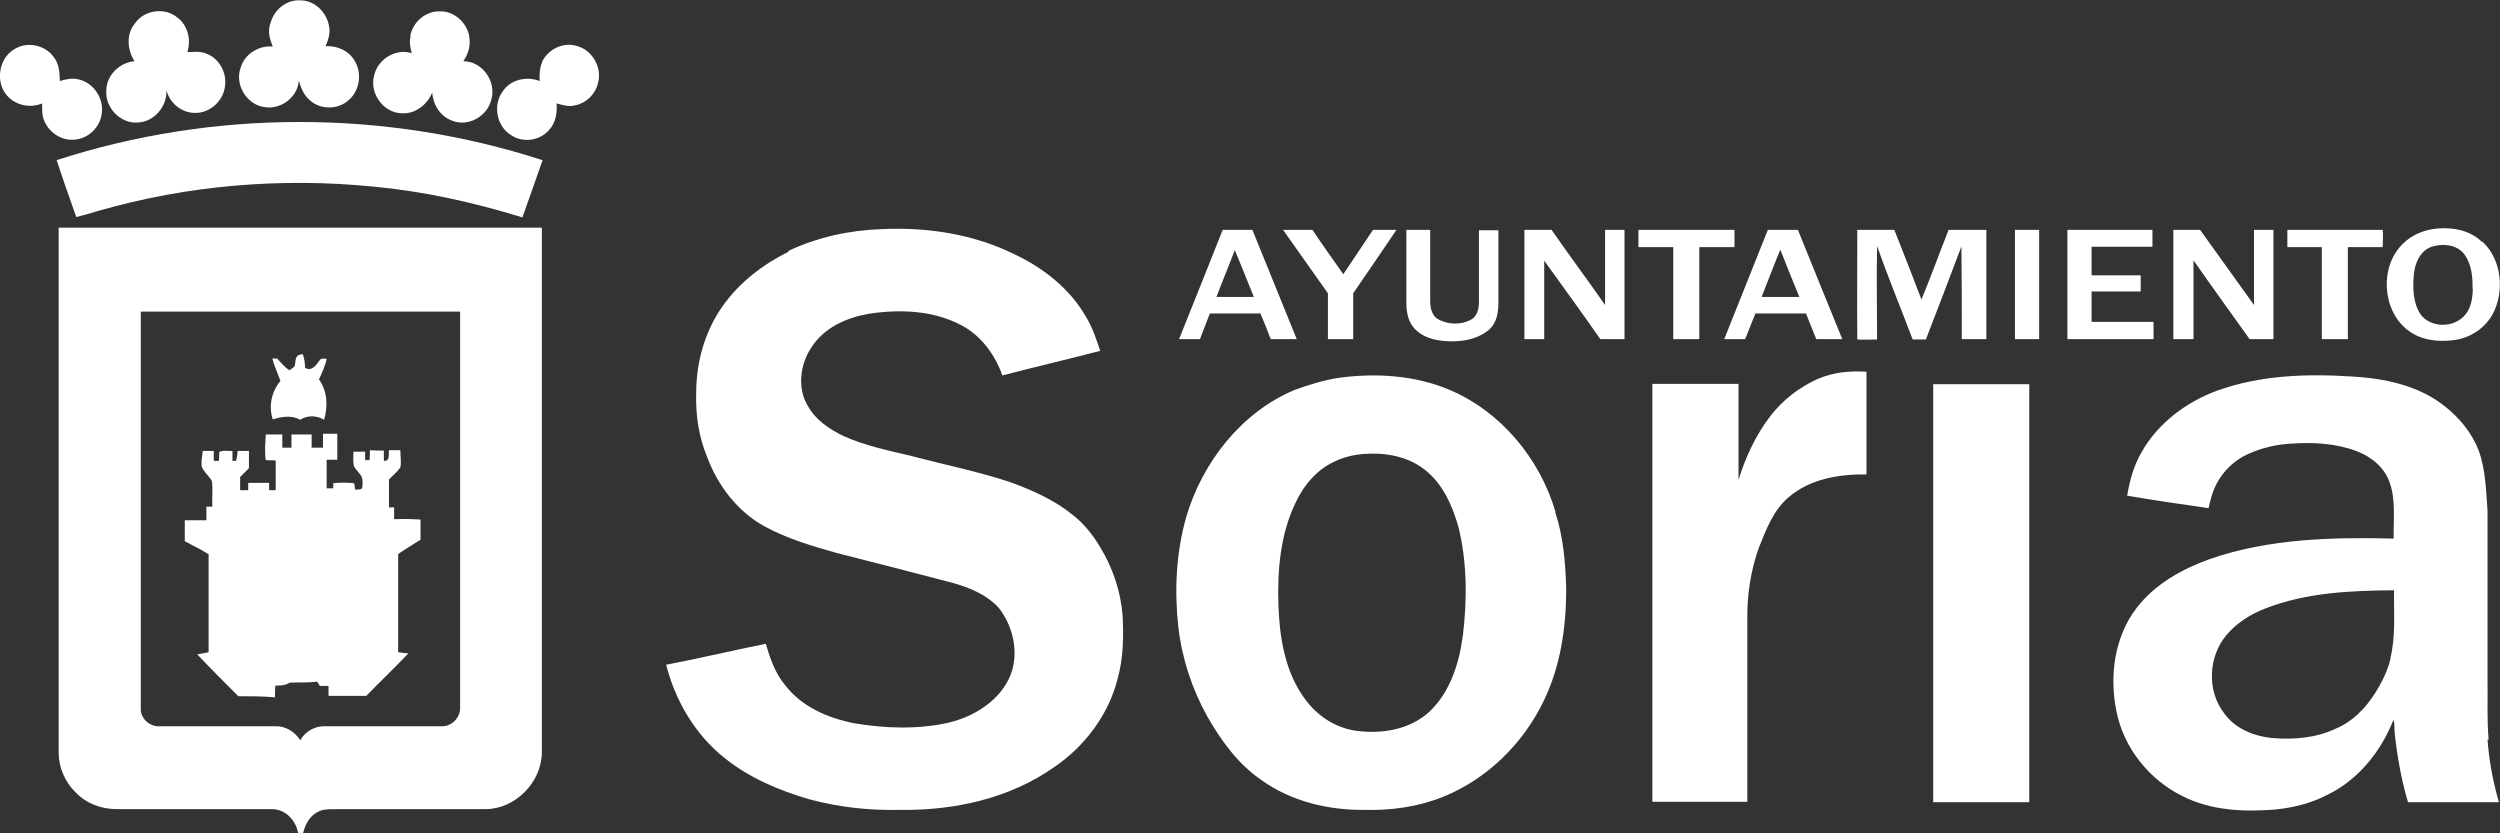
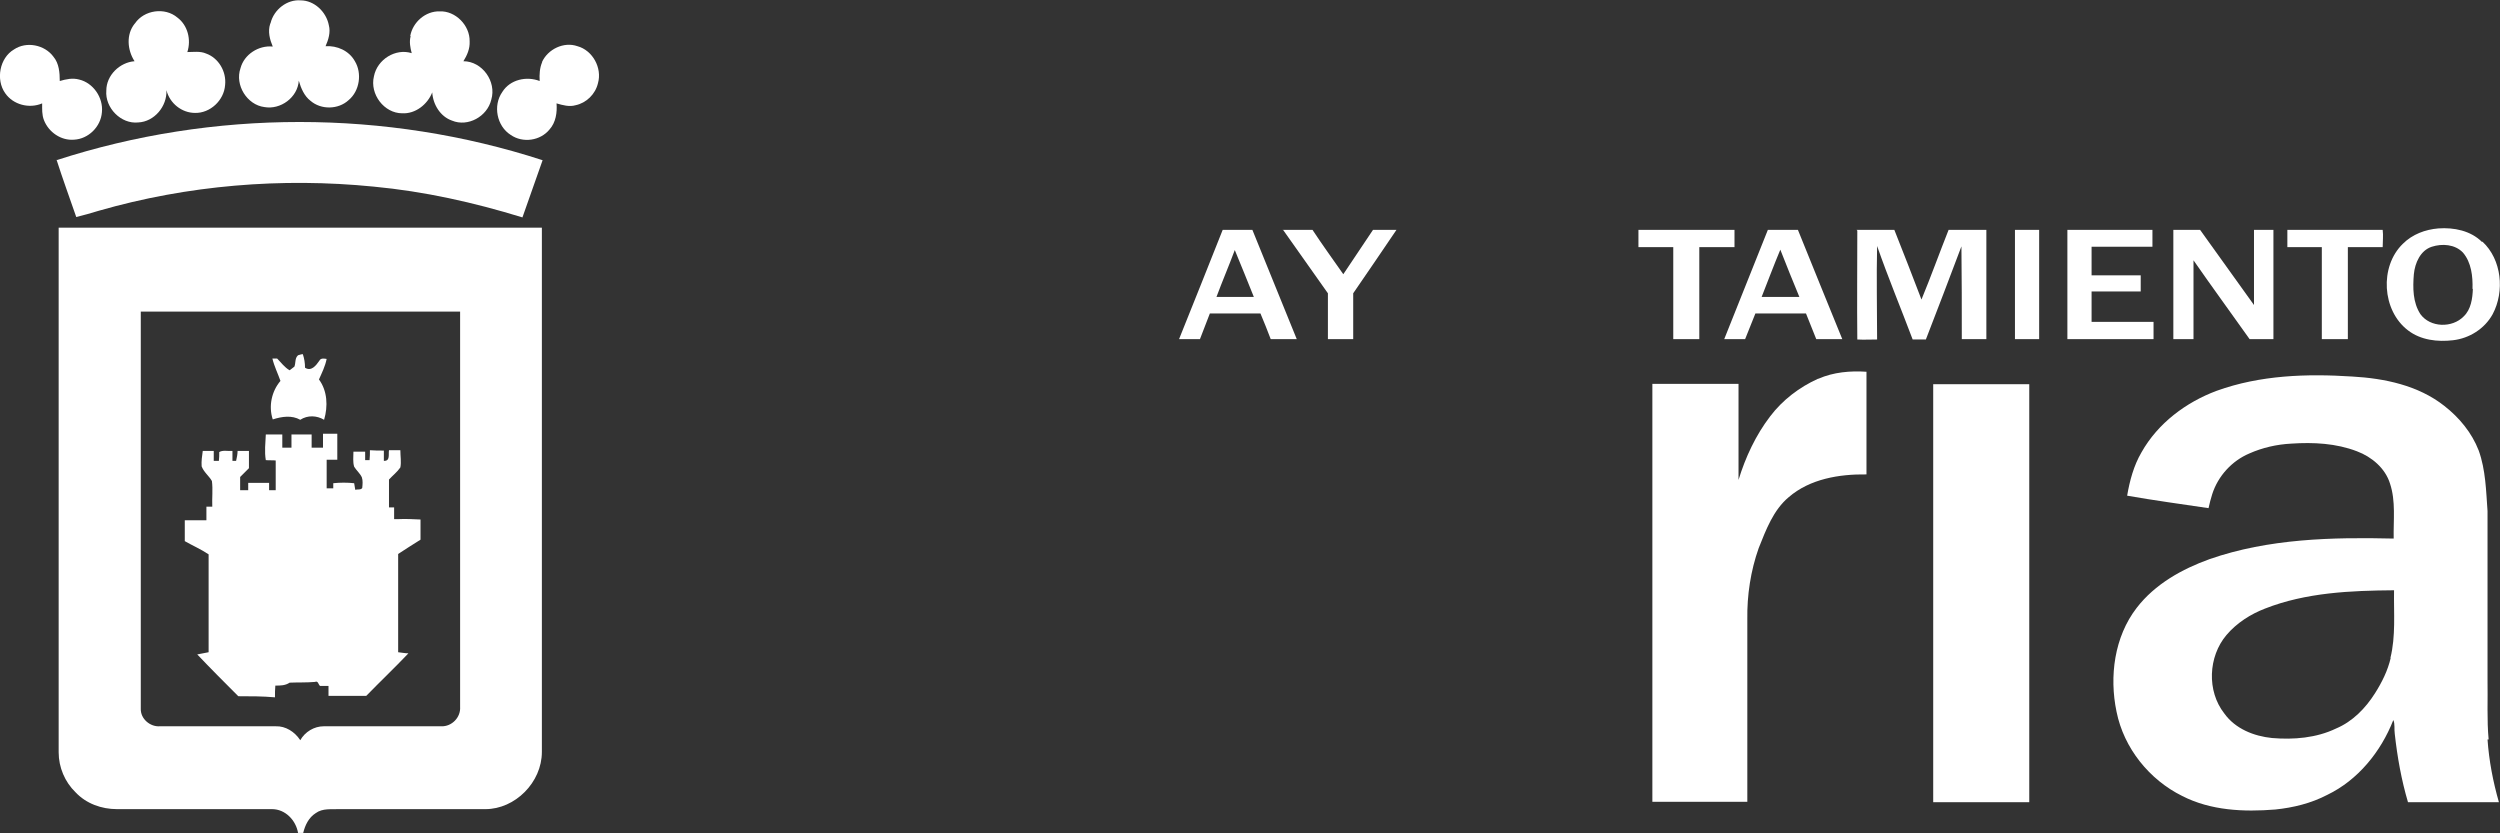
<svg xmlns="http://www.w3.org/2000/svg" viewBox="0 0 681.9 227.3">
  <rect x="0" y="0" width="681.9" height="227.3" fill="#333333" stroke="none" />
  <defs>
    <style>      .cls-1 {        fill: none;      }      .cls-2 {        fill: #fff;      }      .cls-3 {        clip-path: url(#clippath);      }    </style>
    <clipPath id="clippath">
      <rect class="cls-1" width="681.9" height="227.3" />
    </clipPath>
  </defs>
  <g>
    <g id="Capa_1">
      <g class="cls-3">
        <path class="cls-2" d="M73.8,6.3c.9-3.7,4.5-6.5,8.2-6.2,3.7,0,7,3.1,7.7,6.8.5,1.9-.1,3.9-.9,5.7,3.1-.2,6.4,1.2,8,4.1,2,3.3,1.3,8.1-1.7,10.6-2.8,2.6-7.5,2.7-10.4.2-1.7-1.3-2.6-3.4-3.2-5.5-.3,4.6-5,8-9.4,7.2-4.7-.6-8.1-6-6.5-10.6,1-3.8,5-6.3,8.8-5.9-.8-1.9-1.4-4.1-.7-6.2" />
        <path class="cls-2" d="M36.8,6.4c2.5-3.7,8.2-4.5,11.6-1.6,2.8,2.1,3.8,6,2.7,9.4,1.7,0,3.5-.3,5.1.4,3.4,1.2,5.6,4.9,5.2,8.6-.3,4.2-4.1,7.7-8.2,7.6-3.6,0-6.9-2.6-7.8-6.2.2,4.4-3.3,8.6-7.7,8.8-4.7.5-9.1-4-8.7-8.7,0-4.2,3.7-7.7,7.7-8-2-3.1-2.3-7.3,0-10.2" />
        <path class="cls-2" d="M111.9,9.8c.7-3.8,4.2-6.8,8-6.7,4.3-.2,8.3,3.8,8.2,8.2.1,2-.7,3.8-1.7,5.4,5.1,0,9.1,5.5,7.6,10.5-1.1,4.6-6.4,7.5-10.7,5.7-3.2-1.1-5.2-4.4-5.4-7.7-1.3,3.3-4.6,5.9-8.2,5.7-4.9,0-8.9-5.2-7.7-10.1.9-4.6,5.9-7.7,10.3-6.3-.4-1.5-.7-3.1-.3-4.6" />
        <path class="cls-2" d="M3.8,13.5c3.4-2.3,8.4-1.3,10.8,2,1.5,1.8,1.7,4.3,1.7,6.6,1.7-.5,3.5-.9,5.3-.4,3.8.9,6.6,4.9,6.2,8.9-.3,4-3.7,7.3-7.6,7.5-3.5.3-6.9-2-8.2-5.3-.6-1.5-.5-3.1-.5-4.6-3.5,1.5-7.9.4-10.1-2.8C-1.2,21.7-.1,15.8,3.8,13.5" />
        <path class="cls-2" d="M147.8,17c1.6-3.6,6-5.7,9.7-4.4,4.1,1.1,6.8,5.9,5.6,10.1-.7,3-3.2,5.4-6.1,6-1.7.5-3.5,0-5.2-.5.2,2.5-.2,5.2-1.9,7.1-2.5,3.1-7.3,3.8-10.6,1.5-3.8-2.4-4.9-8-2.3-11.7,2.1-3.4,6.6-4.4,10.2-3-.1-1.8,0-3.6.7-5.2" />
        <path class="cls-2" d="M15.4,43.7c42.8-13.9,89.8-13.9,132.6,0-1.8,5.2-3.7,10.4-5.5,15.6-13.3-4.1-26.8-7.1-40.6-8.4-25.1-2.5-50.7-.4-75,6.6-2,.6-4,1.2-6.1,1.7-1.8-5.2-3.7-10.4-5.4-15.7" />
-         <path class="cls-2" d="M214.9,68.5c8-3.8,16.8-5.7,25.5-6,12.4-.6,25.1,1.3,36.4,6.9,7.8,3.7,15,9.3,19.4,17,1.8,2.9,2.8,6.1,3.9,9.3-8.9,2.3-17.8,4.4-26.7,6.7-2-5.7-5.8-10.8-11-13.6-7.8-4.2-17-4.5-25.6-3.2-6,1.1-12.1,3.8-15.5,9.2-3.1,4.6-3.9,11.2-.9,16,2.1,3.8,5.9,6.3,9.6,8.1,6,2.7,12.4,4,18.7,5.5,9,2.4,18.2,4.2,27.1,7.2,6,2.2,12,4.9,17,9,2.9,2.3,5.3,5.3,7.2,8.5,3.5,5.7,5.7,12.2,6.2,18.8.3,5.8.2,11.8-1.4,17.4-2.5,9.8-9,18.3-17.2,23.9-12.2,8.6-27.3,11.9-42,11.7-8.4.2-16.8-.7-24.9-2.9-8.2-2.4-16.3-5.8-23-11.2-8-6.3-13.5-15.6-16-25.5,9.1-1.7,18.1-3.9,27.2-5.7,1.1,3.9,2.5,7.9,5.1,11.1,4.6,6.1,11.9,9.2,19.1,10.6,8.5,1.4,17.3,1.7,25.7-.2,7.1-1.7,14.3-6.2,17-13.4,2.1-6,.5-12.9-3.3-17.8-3.3-3.7-8-5.6-12.6-6.9-10.6-2.8-21.2-5.5-31.8-8.2-6.7-1.9-13.5-3.9-19.7-7.3-7.2-4-12.6-11-15.5-18.8-2.3-5.5-3.2-11.6-3-17.6,0-8.4,2.4-16.8,7.2-23.6,4.6-6.5,11-11.4,18.1-14.9" />
        <path class="cls-2" d="M349.9,62.7c2.7,0,5.4,0,8.1,0,2.7,4.1,5.6,8.1,8.4,12.1,2.7-4,5.4-8.1,8.1-12.1,2.1,0,4.3,0,6.4,0-3.9,5.8-7.9,11.6-11.8,17.3,0,4.2,0,8.3,0,12.5-2.3,0-4.6,0-6.9,0,0-4.1,0-8.3,0-12.5-4.1-5.8-8.2-11.6-12.3-17.4" />
-         <path class="cls-2" d="M383.5,62.7c2.2,0,4.4,0,6.6,0,0,6.5,0,13,0,19.5,0,1.8.5,4,2.2,4.9,2.8,1.5,6.3,1.6,9.1,0,1.6-1,2-3,2-4.8,0-6.5,0-13,0-19.5,1.8,0,3.5,0,5.3,0,0,6.7,0,13.4,0,20,0,2.4-.5,5.2-2.3,6.9-2.7,2.5-6.6,3.4-10.2,3.4-3.4,0-7.1-.5-9.8-2.9-2.1-1.8-2.8-4.7-2.8-7.4,0-6.7,0-13.4,0-20" />
-         <path class="cls-2" d="M415.9,62.7c2.4,0,4.9,0,7.3,0,4.8,6.9,9.8,13.6,14.6,20.5,0-6.8,0-13.7,0-20.5,1.8,0,3.5,0,5.3,0,0,9.9,0,19.9,0,29.8-2.2,0-4.4,0-6.6,0-5-7.2-10.2-14.3-15.3-21.4,0,7.1,0,14.3,0,21.4-1.8,0-3.6,0-5.4,0,0-9.9,0-19.9,0-29.8" />
        <path class="cls-2" d="M446.9,67.4c0-1.6,0-3.1,0-4.7,8.7,0,17.4,0,26.2,0,0,1.6,0,3.1,0,4.7-3.2,0-6.4,0-9.6,0,0,8.4,0,16.7,0,25.1-2.4,0-4.7,0-7.1,0,0-8.4,0-16.7,0-25.1h-9.4Z" />
        <path class="cls-2" d="M506.4,62.7c3.4,0,6.9,0,10.3,0,2.5,6.3,5,12.7,7.4,19,2.6-6.3,4.9-12.7,7.4-19,3.4,0,6.8,0,10.3,0,0,9.9,0,19.9,0,29.8-2.2,0-4.5,0-6.7,0,0-8.4,0-16.9-.1-25.3-3.2,8.5-6.4,16.9-9.7,25.4-1.2,0-2.4,0-3.6,0-3.2-8.5-6.7-16.9-9.7-25.5-.2,8.5,0,17,0,25.5-1.8,0-3.6.1-5.4,0-.1-9.9,0-19.8,0-29.7" />
        <path class="cls-2" d="M549.6,62.7c2.2,0,4.4,0,6.6,0v29.8c-2.2,0-4.4,0-6.6,0,0-9.9,0-19.9,0-29.8" />
        <path class="cls-2" d="M563.8,62.7c7.8,0,15.5,0,23.3,0,0,1.5,0,3,0,4.6-5.5,0-11.1,0-16.6,0,0,2.6,0,5.2,0,7.8,4.5,0,8.9,0,13.4,0,0,1.5,0,3,0,4.4-4.5,0-9,0-13.4,0,0,2.8,0,5.5,0,8.3,5.6,0,11.2,0,16.9,0,0,1.6,0,3.1,0,4.7-7.8,0-15.7,0-23.5,0,0-9.9,0-19.9,0-29.8" />
        <path class="cls-2" d="M592.8,92.5c0-9.9,0-19.9,0-29.8,2.4,0,4.8,0,7.3,0,4.9,6.8,9.8,13.7,14.7,20.5,0-6.8,0-13.7,0-20.5,1.8,0,3.5,0,5.3,0,0,9.9,0,19.9,0,29.8-2.2,0-4.4,0-6.5,0-5.1-7.2-10.3-14.3-15.3-21.5,0,7.2,0,14.3,0,21.5-1.8,0-3.6,0-5.4,0" />
        <path class="cls-2" d="M623.8,62.7c8.7,0,17.4,0,26.1,0,.2,1.6,0,3.1,0,4.7-3.2,0-6.3,0-9.5,0,0,8.4,0,16.7,0,25.1-2.4,0-4.7,0-7.1,0,0-8.4,0-16.7,0-25.1h-9.4c0-1.6,0-3.1,0-4.7" />
        <path class="cls-2" d="M674.5,78.8c-.1,2.6-.5,5.6-2.5,7.5-3.1,3.2-9.1,3.1-11.8-.6-2.1-3.2-2.1-7.2-1.8-10.9.3-3.1,1.8-6.5,4.9-7.5,2.8-.9,6.3-.7,8.5,1.6,2.3,2.7,2.7,6.5,2.6,9.9M677,66c-3.1-3.1-7.7-4-11.9-3.7-3.6.3-7.1,1.6-9.7,4.2-6.4,6.2-5.7,18.2,1.4,23.6,3.5,2.7,8.1,3.2,12.3,2.7,4.4-.5,8.6-3.1,10.8-7.1,3.3-6.2,2.5-14.9-2.8-19.8" />
        <path class="cls-2" d="M331.8,81c1.6-4.3,3.4-8.5,5-12.8,1.8,4.3,3.5,8.6,5.2,12.8-3.4,0-6.8,0-10.2,0M341.7,62.7c-2.7,0-5.5,0-8.2,0-3.9,9.9-7.9,19.8-11.9,29.8,1.9,0,3.8,0,5.7,0,.9-2.3,1.8-4.7,2.7-7,4.6,0,9.2,0,13.8,0,1,2.3,1.9,4.7,2.8,7,2.4,0,4.8,0,7.1,0-4-9.9-8.1-19.9-12.1-29.8" />
        <path class="cls-2" d="M480.5,81c1.7-4.3,3.3-8.6,5.1-12.9,1.7,4.3,3.4,8.6,5.2,12.9-3.4,0-6.8,0-10.2,0M490.4,62.7c-2.7,0-5.5,0-8.2,0-4,9.9-7.9,19.9-11.9,29.8,1.9,0,3.8,0,5.7,0,.9-2.3,1.9-4.7,2.8-7,4.6,0,9.2,0,13.8,0,.9,2.3,1.9,4.7,2.8,7,2.4,0,4.8,0,7.1,0-4-9.9-8.1-19.8-12.1-29.8" />
        <path class="cls-2" d="M81.3,96.9c.4-.1.9-.3,1.3-.3.4,1.2.6,2.4.6,3.7,1.7,1.1,3-.6,3.9-1.9.4-.8,1.3-.6,2-.5-.4,2-1.3,3.8-2.1,5.6,2.3,3.1,2.5,7.3,1.4,11-2-1.2-4.5-1.3-6.5,0-2.3-1.3-5-.9-7.5-.1-1.2-3.6-.3-7.7,2.1-10.5-.7-2-1.7-4-2.2-6.1.3,0,1,0,1.3,0,1.1,1.1,2,2.4,3.4,3.2.4-.3.9-.7,1.3-1,.4-1,.1-2.2.9-3" />
        <path class="cls-2" d="M496,103.3c4.1-1.8,8.7-2.2,13.1-1.9,0,9.3,0,18.6,0,28-7.4-.1-15.4,1.2-21.2,6.2-4.2,3.5-6.2,8.9-8.2,13.9-2.2,6.2-3.2,12.9-3.1,19.4,0,16.6,0,33.2,0,49.8-8.6,0-17.3,0-25.9,0,0-38,0-76,0-114,7.8,0,15.7,0,23.5,0,0,8.7,0,17.5,0,26.2,1.9-6.2,4.7-12.2,8.6-17.3,3.4-4.5,8-8,13.1-10.3" />
        <path class="cls-2" d="M527.3,104.8c8.7,0,17.4,0,26.2,0,0,38,0,76,0,114-8.7,0-17.4,0-26.2,0,0-38,0-76,0-114" />
        <path class="cls-2" d="M120.4,198.1c-10.7,0-21.4,0-32.1,0-2.6,0-5.1,1.5-6.4,3.8-1.5-2.3-4-3.9-6.7-3.8-10.5,0-21.1,0-31.6,0-2.6.2-5.3-2-5.2-4.8,0-36.1,0-72.2,0-108.3,29,0,58.1,0,87.1,0,0,35.9,0,71.8,0,107.8.2,2.9-2.3,5.4-5.1,5.3M16,62.1c0,47.7,0,95.4,0,143.1,0,4.1,1.7,8.1,4.6,10.9,2.9,3.1,7.1,4.6,11.3,4.6,14.1,0,28.2,0,42.3,0,3.6,0,6.5,3,7.1,6.5.5,0,1,0,1.4,0,.5-2.1,1.5-4.2,3.4-5.4,1.9-1.4,4.3-1,6.5-1.1,13.3,0,26.6,0,39.8,0,8.1,0,15.4-7.3,15.4-15.6,0-47.7,0-95.4,0-143-43.9,0-87.9,0-131.8,0" />
        <path class="cls-2" d="M107.5,141.6c0-1.1,0-2.2,0-3.2-.3,0-1.1,0-1.4,0,0-2.5,0-5.1,0-7.6,1-1.1,2.2-2,3.1-3.3.3-1.5,0-3.1,0-4.7-1,0-2.1,0-3.1,0-.2,1.1.4,3-1.4,2.9,0-.9,0-1.9,0-2.8-1.3,0-2.6,0-3.8-.1,0,.9,0,1.8-.1,2.7-.3,0-.9,0-1.2,0,0-.8,0-1.5,0-2.3-1.1,0-2.1,0-3.2,0,0,1.4-.2,2.8.2,4.1.6,1,1.6,1.8,2.1,2.9.3.9.2,1.9.1,2.9-.4.6-1.3.3-1.9.5-.1-.6-.2-1.2-.3-1.8-1.9-.2-3.8-.2-5.7,0,0,.4,0,1,0,1.4-.5,0-1.4,0-1.8,0,0-2.6,0-5.2,0-7.8,1,0,1.9,0,2.9,0,0-2.4,0-4.8,0-7.1-1.3,0-2.6,0-3.9,0,0,1.3,0,2.5,0,3.8-1,0-2.1,0-3.1,0,0-1.2,0-2.4,0-3.6-1.8,0-3.7,0-5.5,0,0,1.2,0,2.4,0,3.6-.8,0-1.7,0-2.5,0,0-1.2,0-2.4,0-3.6-1.5,0-3,0-4.5,0-.1,2.3-.4,4.7,0,7,.9.1,1.8,0,2.7.1,0,2.7,0,5.4,0,8.1-.4,0-1.3,0-1.8,0,0-.7,0-1.3,0-2-1.9,0-3.8,0-5.7,0,0,.7,0,1.3,0,2-.7,0-1.5,0-2.2,0v-3.6c.8-.8,1.6-1.6,2.4-2.4,0-1.6,0-3.1,0-4.7-1,0-2.1,0-3.1,0,0,.9-.2,1.8-.4,2.7h-1c0-.9,0-1.8,0-2.7-1.2.1-2.6-.3-3.6.3,0,.8,0,1.6-.1,2.4-.4,0-1.1,0-1.4,0,0-.9,0-1.8,0-2.7-1,0-2,0-3,0-.2,1.4-.4,2.8-.3,4.2.6,1.6,2,2.6,2.8,4,.3,2.3,0,4.7.1,7-.4,0-1.2,0-1.6,0,0,1.2,0,2.4,0,3.7-2,0-4,0-5.9,0,0,1.9,0,3.8,0,5.7,2.1,1.2,4.4,2.2,6.5,3.6,0,8.9,0,17.8,0,26.7-1,.2-2.1.4-3.1.6,3.7,3.9,7.4,7.6,11.2,11.4,3.3,0,6.6,0,10,.3,0-1.1,0-2.2.1-3.2,1.4,0,2.7,0,3.9-.8,2.3-.1,4.6,0,6.9-.2.9-.4.9.7,1.4,1.1.8,0,1.5,0,2.3,0,0,.9,0,1.8,0,2.7,3.4,0,6.8,0,10.3,0,3.8-3.9,7.7-7.6,11.5-11.6-.9,0-1.8-.2-2.8-.3,0-8.9,0-17.8,0-26.8,2-1.3,4-2.6,6.1-3.9,0-1.8,0-3.6,0-5.5-2.1-.1-4.1-.2-6.2-.1" />
-         <path class="cls-2" d="M399,173.4c-1,7.6-3.5,15.5-9.2,20.8-5.4,4.9-13.1,6.1-20.1,5.1-5.5-.8-10.5-4.1-13.8-8.7-5.4-7.3-6.9-16.7-7.2-25.6-.3-9.3.5-19,4.5-27.5,2.2-4.9,5.9-9.4,10.8-11.6,2.6-1.3,5.4-1.9,8.3-2.1,5.7-.4,11.7.7,16.3,4.3,4.9,3.8,7.5,9.7,9.2,15.6,2.4,9.7,2.4,19.9,1.2,29.8M424.3,139.7c-4.3-14.7-15-27.5-29-33.4-9.3-3.9-19.7-4.6-29.7-3.3-4.3.6-8.5,1.9-12.6,3.4-14.4,6.1-25.1,19.7-29.5,34.8-2.7,9.6-3.2,19.9-2.1,29.8,1,8.7,3.8,17.1,8,24.6,3.8,6.6,8.4,12.9,14.7,17.2,8.1,5.8,18.2,8.2,28,8.1,7.3.2,14.7-.8,21.6-3.6,11.9-4.8,21.8-14.5,27.4-26.2,4.6-9.5,6.1-20.1,6.1-30.6-.2-7-.8-14.2-3-20.8" />
        <path class="cls-2" d="M652.1,179.4c-.8,3.5-2.4,6.7-4.3,9.7-2.6,4.1-6.1,7.7-10.6,9.6-5.4,2.6-11.6,3.1-17.5,2.6-4.9-.5-10-2.5-13-6.7-4.8-6.1-4.4-15.5.6-21.4,2.8-3.3,6.6-5.7,10.5-7.2,11.2-4.4,23.4-4.9,35.2-5-.1,6.2.5,12.5-1,18.5M678.8,201.7c-.5-5.4-.2-10.9-.3-16.3,0-15.3,0-30.6,0-46-.4-5.5-.5-11.2-2.4-16.5-1.9-4.9-5.3-9-9.4-12.2-7.1-5.6-16.3-7.5-25.1-8-12.4-.8-25.1-.4-37,3.9-8.3,3.1-16,8.8-20.5,16.8-2.1,3.6-3.2,7.7-3.9,11.8,7.4,1.3,14.8,2.3,22.2,3.4.3-1.3.6-2.6,1-3.8,1.6-5,5.4-9.1,10.1-11.1,3.6-1.6,7.5-2.5,11.5-2.7,6-.4,12.2-.1,17.9,2.1,4,1.5,7.7,4.6,9,8.8,1.6,4.8.9,10,1,15-16.8-.4-34.1,0-50.2,5.6-7.5,2.7-14.9,6.8-19.9,13.3-6.1,7.9-7.5,18.7-5.5,28.3,2,10,9,18.6,17.9,23,7.8,4,16.8,4.4,25.4,3.7,4.9-.5,9.8-1.7,14.2-4,8.3-4,14.6-11.7,18-20.4.5,1,.2,2.6.4,3.8.7,6.3,1.8,12.5,3.6,18.6,8.3,0,16.6,0,24.8,0-1.6-5.6-2.7-11.3-3.1-17.1" />
      </g>
    </g>
  </g>
</svg>